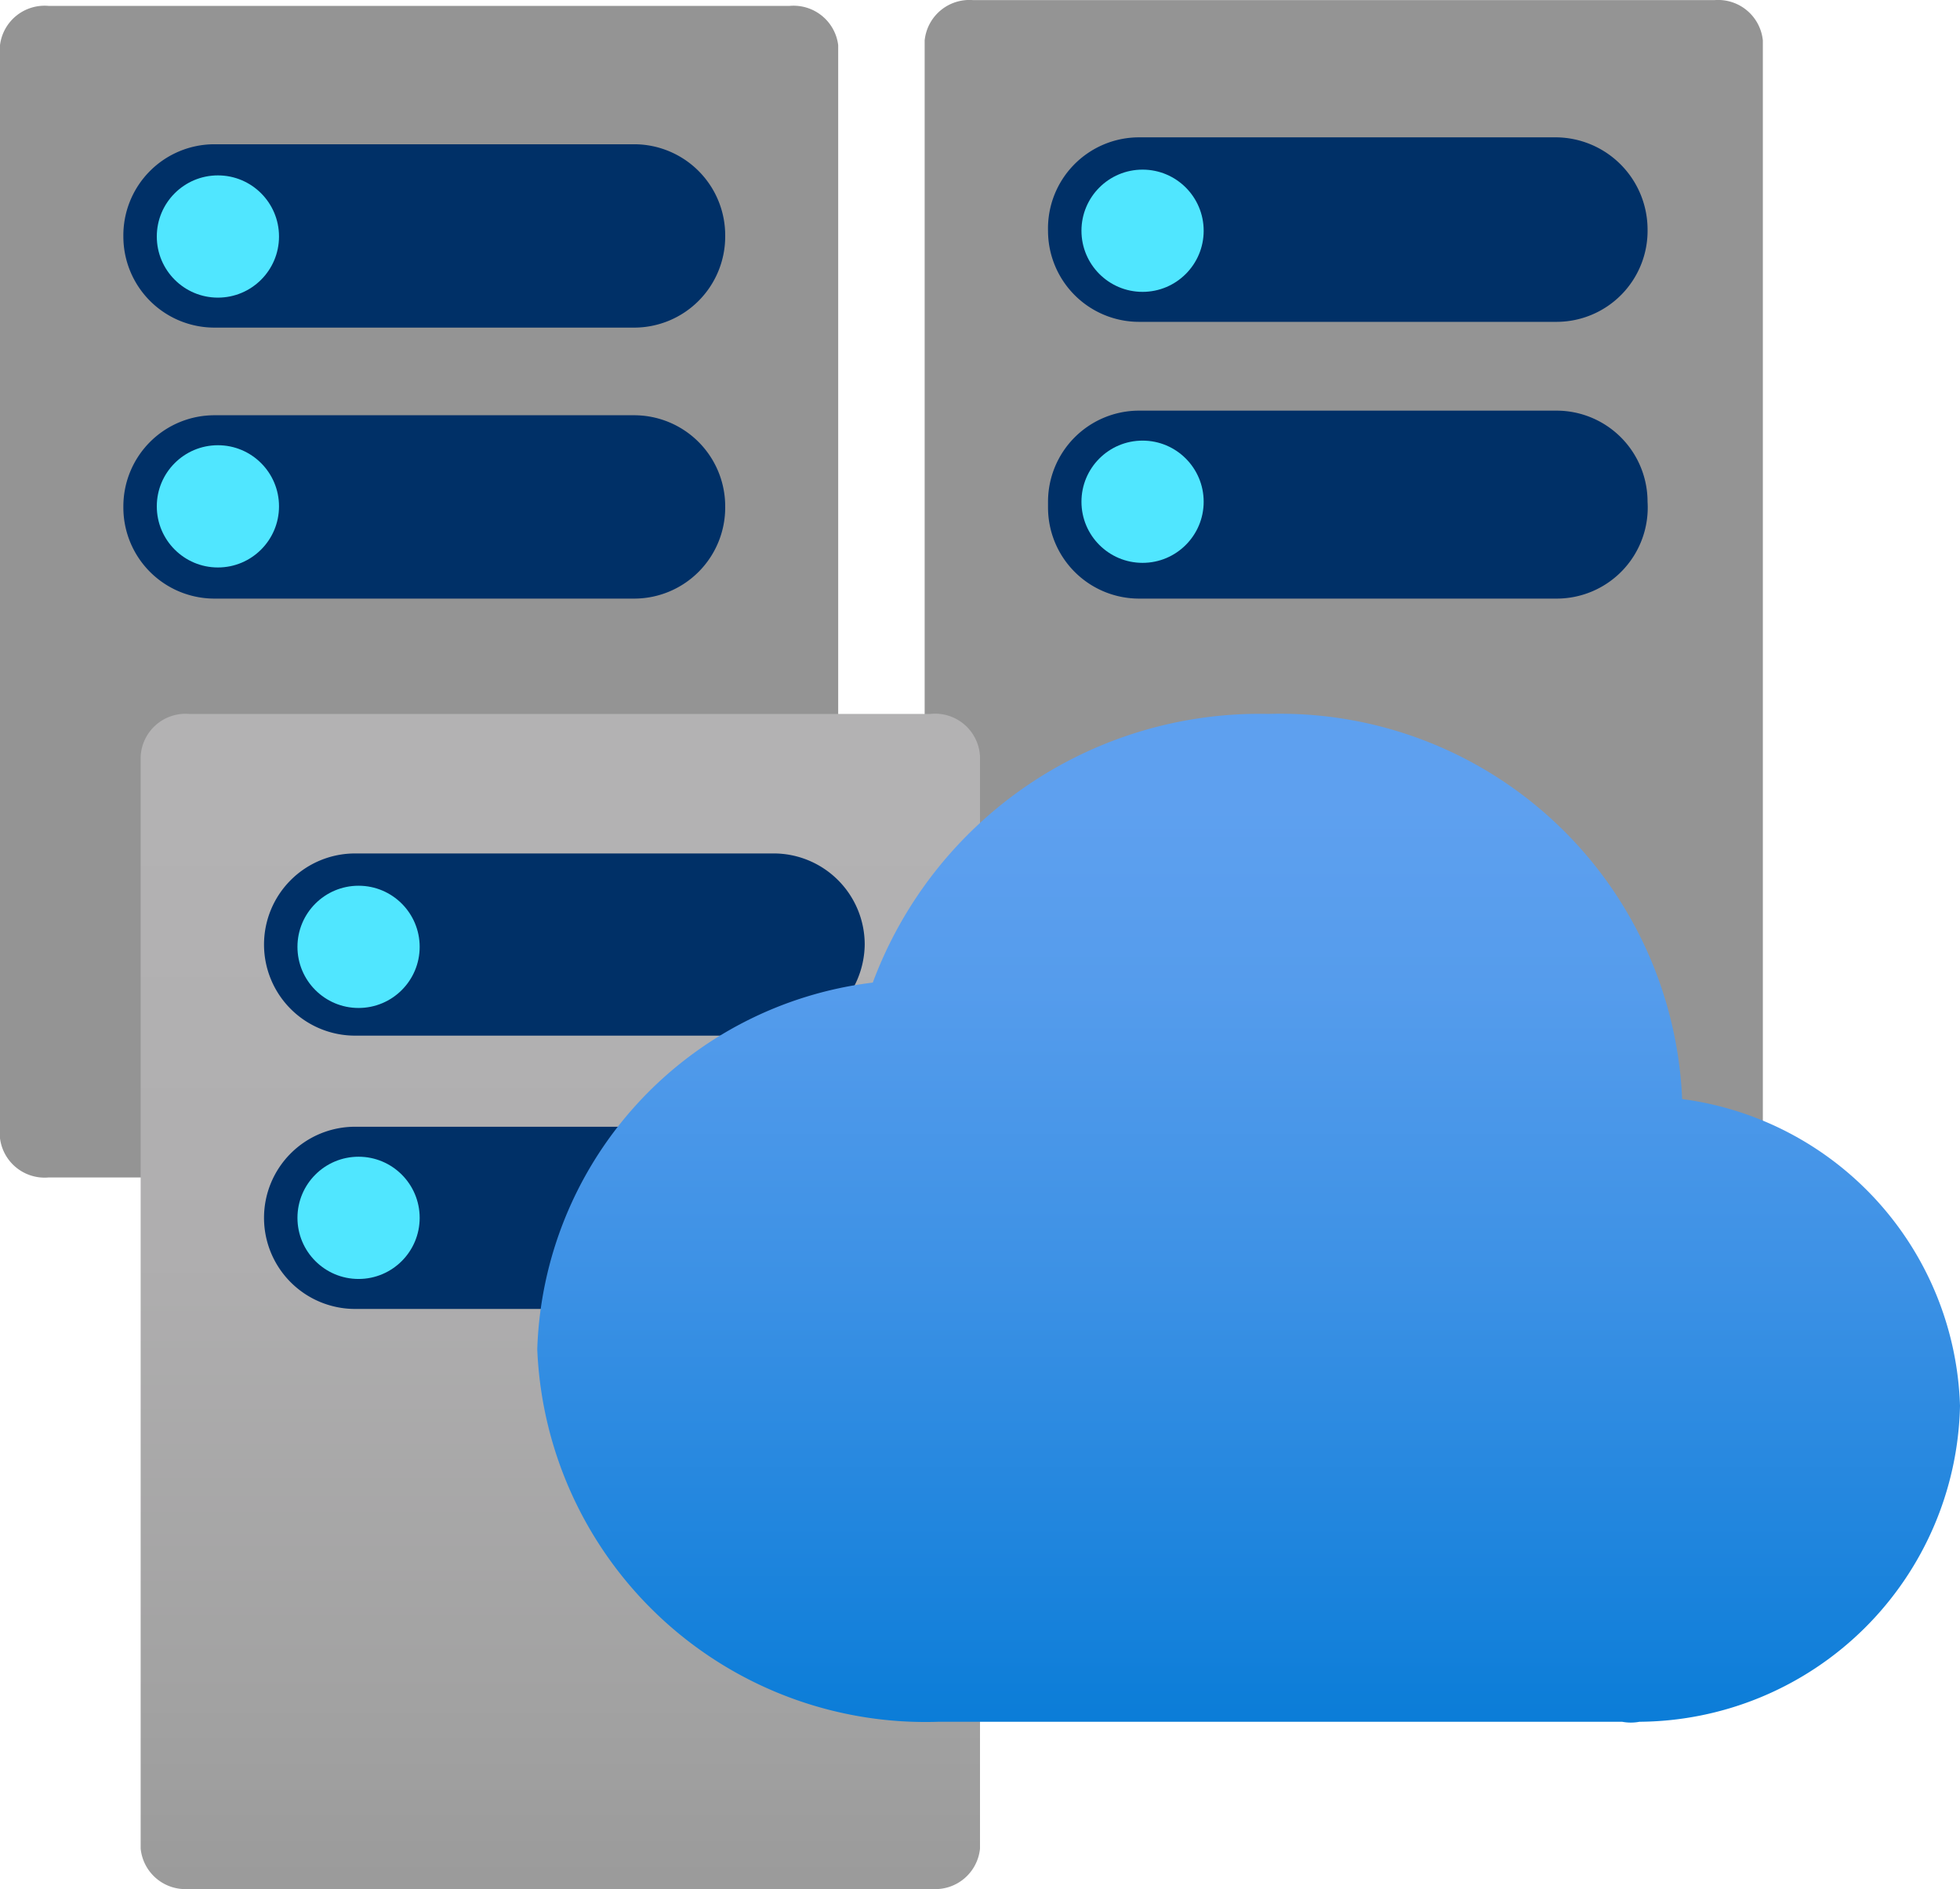
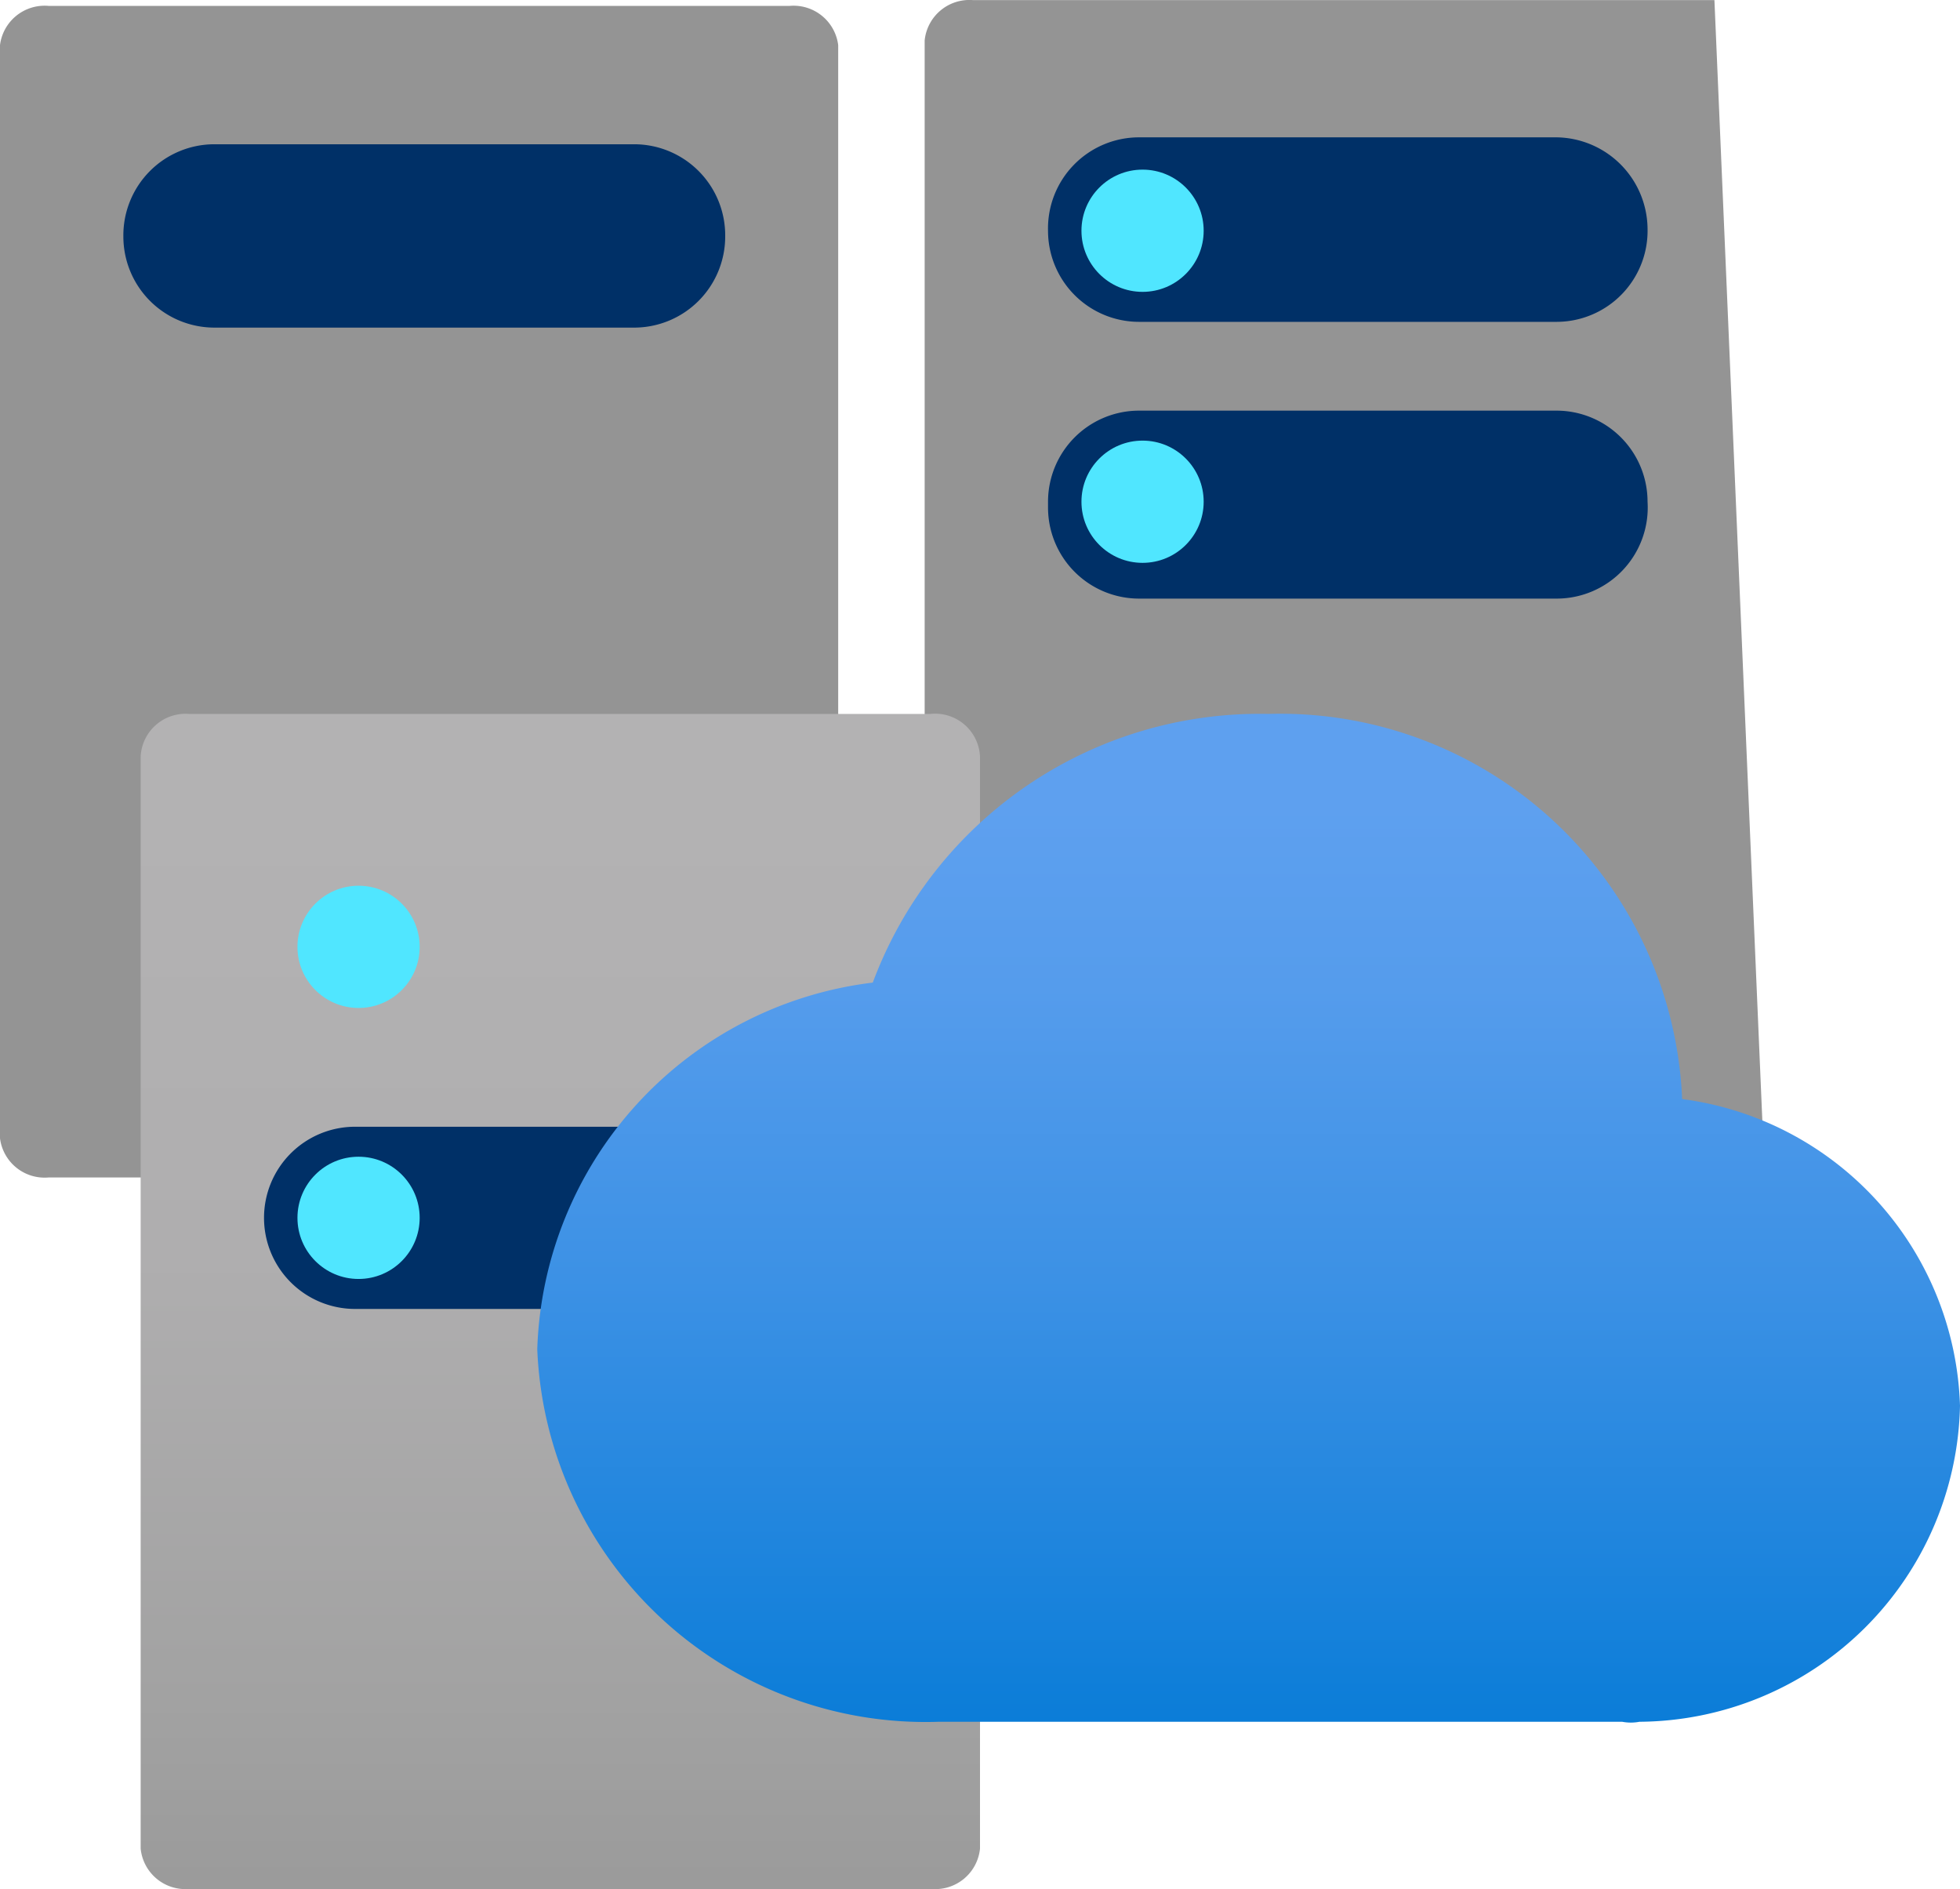
<svg xmlns="http://www.w3.org/2000/svg" xmlns:ns1="http://sodipodi.sourceforge.net/DTD/sodipodi-0.dtd" xmlns:ns2="http://www.inkscape.org/namespaces/inkscape" id="a876d441-6985-4b03-ac91-0cfb754233ca" width="17" height="16.383" viewBox="0 0 17 16.383" version="1.1" ns1:docname="Virtual_Clusters.svg" ns2:version="0.92.3 (2405546, 2018-03-11)">
  <ns1:namedview pagecolor="#ffffff" bordercolor="#666666" borderopacity="1" objecttolerance="10" gridtolerance="10" guidetolerance="10" ns2:pageopacity="0" ns2:pageshadow="2" ns2:window-width="1920" ns2:window-height="1017" id="namedview15922" showgrid="false" fit-margin-top="0" fit-margin-left="0" fit-margin-right="0" fit-margin-bottom="0" ns2:zoom="48.111111" ns2:cx="8.5" ns2:cy="8.1913088" ns2:window-x="-8" ns2:window-y="-8" ns2:window-maximized="1" ns2:current-layer="a876d441-6985-4b03-ac91-0cfb754233ca" />
  <defs id="defs15881">
    <linearGradient id="ac8ec029-dede-4106-852c-6daca45a4fea" x1="5.35" y1="7.02" x2="5.35" y2="17.19" gradientUnits="userSpaceOnUse" gradientTransform="translate(0.5,0.809)">
      <stop offset="0" stop-color="#b3b2b3" id="stop15861" />
      <stop offset="0.38" stop-color="#afaeaf" id="stop15863" />
      <stop offset="0.76" stop-color="#a2a2a2" id="stop15865" />
      <stop offset="1" stop-color="#979797" id="stop15867" />
    </linearGradient>
    <linearGradient id="b524cf9e-cab2-4314-a18d-cd0ba7515d77" x1="11.33" y1="15.74" x2="11.33" y2="6.99" gradientUnits="userSpaceOnUse" gradientTransform="translate(0.5,0.809)">
      <stop offset="0" stop-color="#0078d4" id="stop15870" />
      <stop offset="0.16" stop-color="#1380da" id="stop15872" />
      <stop offset="0.53" stop-color="#3c91e5" id="stop15874" />
      <stop offset="0.82" stop-color="#559cec" id="stop15876" />
      <stop offset="1" stop-color="#5ea0ef" id="stop15878" />
    </linearGradient>
  </defs>
  <title id="title15883">Icon-databases-127</title>
  <g id="g15917" transform="translate(-0.5,-0.809)">
    <path d="M 7.77,10.68 A 0.39,0.39 0 0 1 7.35,11.02 H 0.92 A 0.39,0.39 0 0 1 0.5,10.68 V 1.2 A 0.39,0.39 0 0 1 0.92,0.86 H 7.35 A 0.39,0.39 0 0 1 7.77,1.2 Z" id="path15885" ns2:connector-curvature="0" style="fill:#949494" />
-     <path d="M 1.57,5.2 A 0.79,0.79 0 0 1 2.36,4.41 H 6 A 0.79,0.79 0 0 1 6.79,5.2 v 0 A 0.79,0.79 0 0 1 6,6 H 2.36 A 0.79,0.79 0 0 1 1.57,5.21 Z" id="path15887" ns2:connector-curvature="0" style="fill:#003067" />
    <path d="M 1.57,2.86 A 0.79,0.79 0 0 1 2.36,2.06 H 6 a 0.79,0.79 0 0 1 0.79,0.8 v 0 A 0.79,0.79 0 0 1 6,3.65 H 2.36 A 0.79,0.79 0 0 1 1.57,2.86 Z" id="path15889" ns2:connector-curvature="0" style="fill:#003067" />
-     <circle cx="2.39" cy="2.86" r="0.53" id="circle15891" style="fill:#50e6ff" />
-     <circle cx="2.39" cy="5.2" r="0.53" id="circle15893" style="fill:#50e6ff" />
-     <path d="m 15.79,10.63 a 0.39,0.39 0 0 1 -0.42,0.35 H 8.94 A 0.39,0.39 0 0 1 8.52,10.63 V 1.16 A 0.39,0.39 0 0 1 8.94,0.81 h 6.43 a 0.39,0.39 0 0 1 0.42,0.35 z" id="path15895" ns2:connector-curvature="0" style="fill:#949494" />
+     <path d="m 15.79,10.63 a 0.39,0.39 0 0 1 -0.42,0.35 H 8.94 A 0.39,0.39 0 0 1 8.52,10.63 V 1.16 A 0.39,0.39 0 0 1 8.94,0.81 h 6.43 z" id="path15895" ns2:connector-curvature="0" style="fill:#949494" />
    <path d="M 9.59,5.16 A 0.79,0.79 0 0 1 10.38,4.37 H 14 a 0.79,0.79 0 0 1 0.79,0.79 v 0 A 0.79,0.79 0 0 1 14,6 H 10.38 A 0.79,0.79 0 0 1 9.59,5.21 Z" id="path15897" ns2:connector-curvature="0" style="fill:#003067" />
    <path d="M 9.59,2.81 A 0.79,0.79 0 0 1 10.38,2 H 14 a 0.8,0.8 0 0 1 0.79,0.79 v 0 A 0.79,0.79 0 0 1 14,3.6 H 10.38 A 0.79,0.79 0 0 1 9.59,2.81 Z" id="path15899" ns2:connector-curvature="0" style="fill:#003067" />
    <circle cx="10.41" cy="2.81" r="0.53" id="circle15901" style="fill:#50e6ff" />
    <circle cx="10.41" cy="5.16" r="0.53" id="circle15903" style="fill:#50e6ff" />
    <path d="M 9,16.84 A 0.39,0.39 0 0 1 8.58,17.19 H 2.14 A 0.39,0.39 0 0 1 1.72,16.84 V 7.37 A 0.39,0.39 0 0 1 2.14,7 H 8.57 A 0.39,0.39 0 0 1 9,7.37 Z" id="path15905" ns2:connector-curvature="0" style="fill:url(#ac8ec029-dede-4106-852c-6daca45a4fea)" />
    <path d="M 2.79,11.37 A 0.79,0.79 0 0 1 3.58,10.58 H 7.2 a 0.79,0.79 0 0 1 0.79,0.79 H 8 A 0.8,0.8 0 0 1 7.21,12.16 H 3.58 A 0.79,0.79 0 0 1 2.79,11.37 Z" id="path15907" ns2:connector-curvature="0" style="fill:#003067" />
-     <path d="M 2.79,9 A 0.79,0.79 0 0 1 3.58,8.21 H 7.2 A 0.79,0.79 0 0 1 8,9 V 9 A 0.8,0.8 0 0 1 7.21,9.79 H 3.58 A 0.79,0.79 0 0 1 2.79,9 Z" id="path15909" ns2:connector-curvature="0" style="fill:#003067" />
    <circle cx="3.61" cy="9.02" r="0.53" id="circle15911" style="fill:#50e6ff" />
    <circle cx="3.61" cy="11.37" r="0.53" id="circle15913" style="fill:#50e6ff" />
    <path d="M 17.5,13 A 2.77,2.77 0 0 0 15.09,10.34 3.49,3.49 0 0 0 11.5,7 3.58,3.58 0 0 0 8.07,9.33 3.31,3.31 0 0 0 5.16,12.51 3.37,3.37 0 0 0 8.64,15.74 h 5.93 a 0.4,0.4 0 0 0 0.15,0 A 2.8,2.8 0 0 0 17.5,13 Z" id="path15915" ns2:connector-curvature="0" style="fill:url(#b524cf9e-cab2-4314-a18d-cd0ba7515d77)" />
  </g>
</svg>